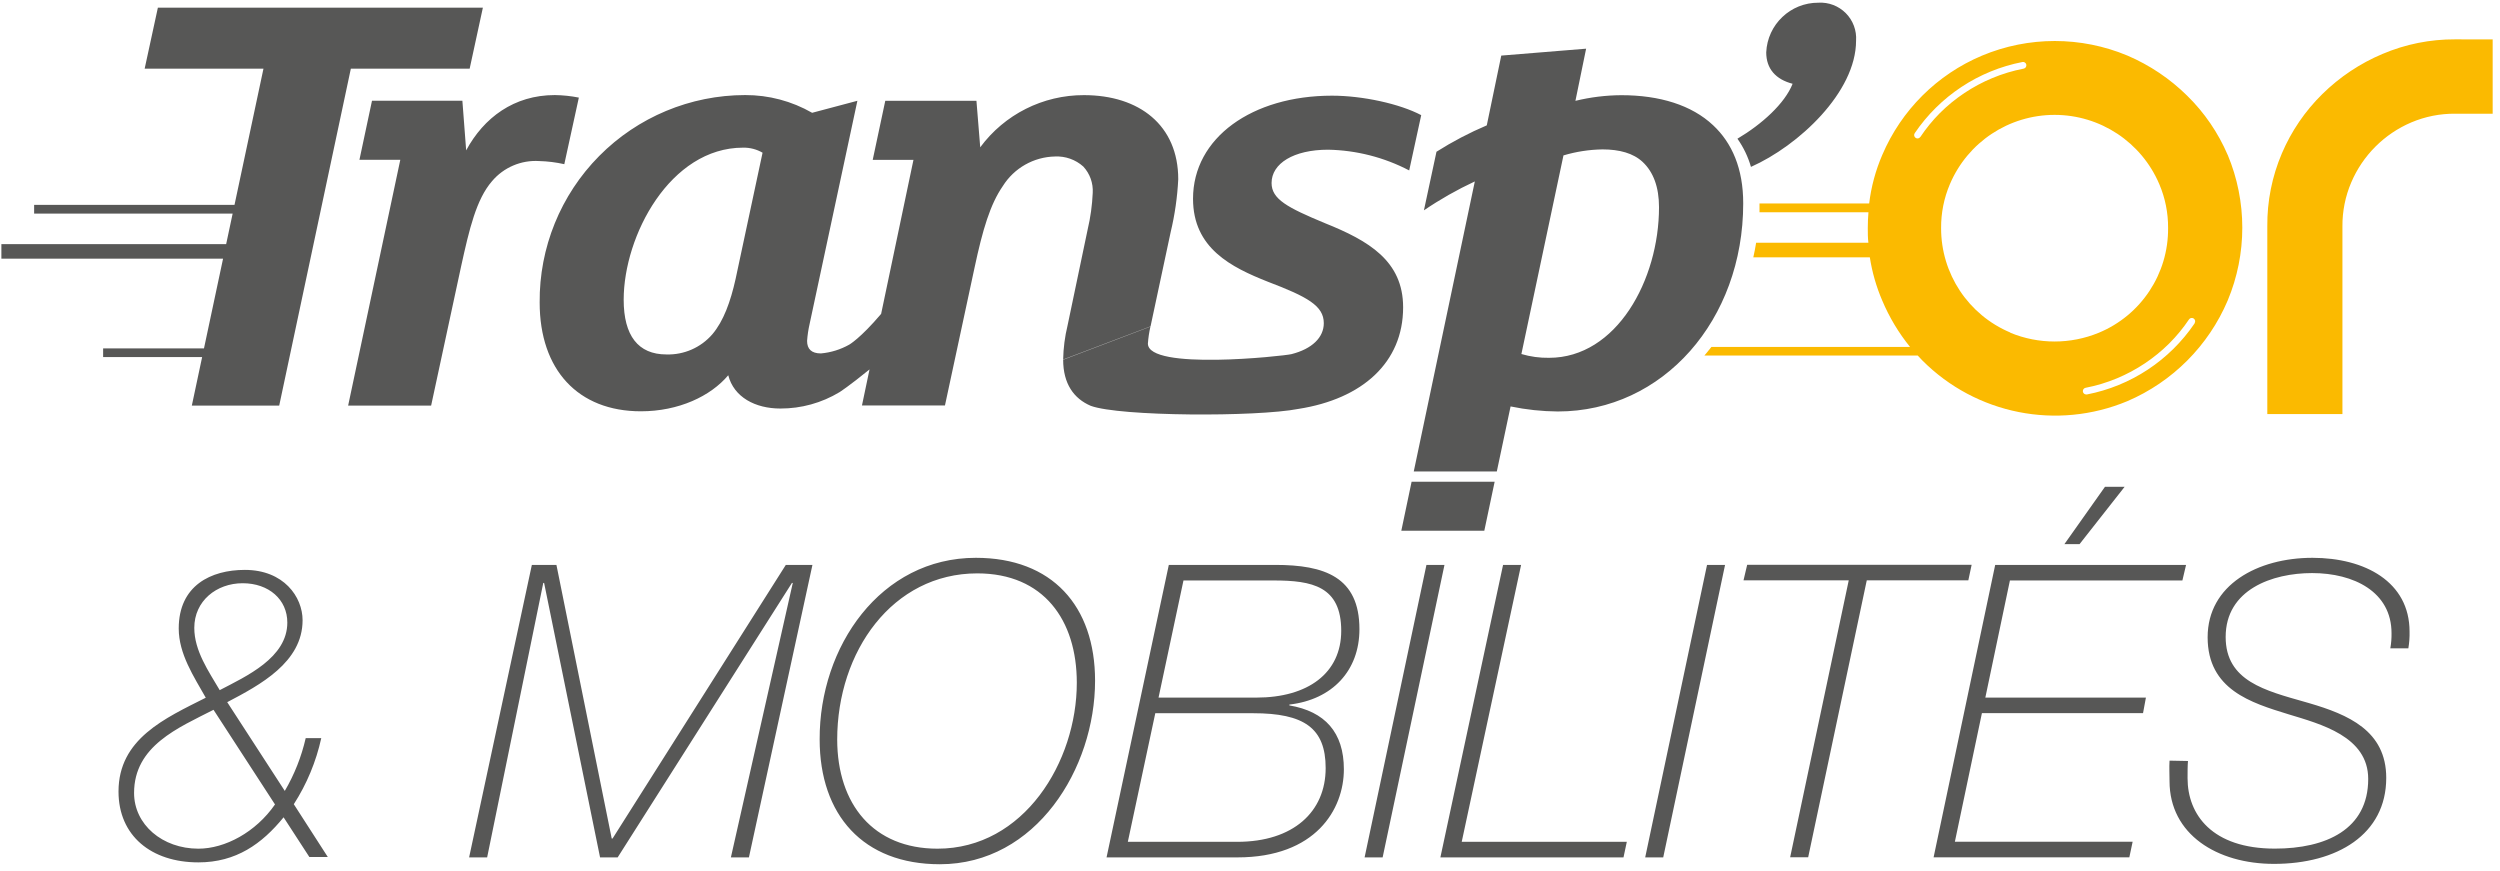
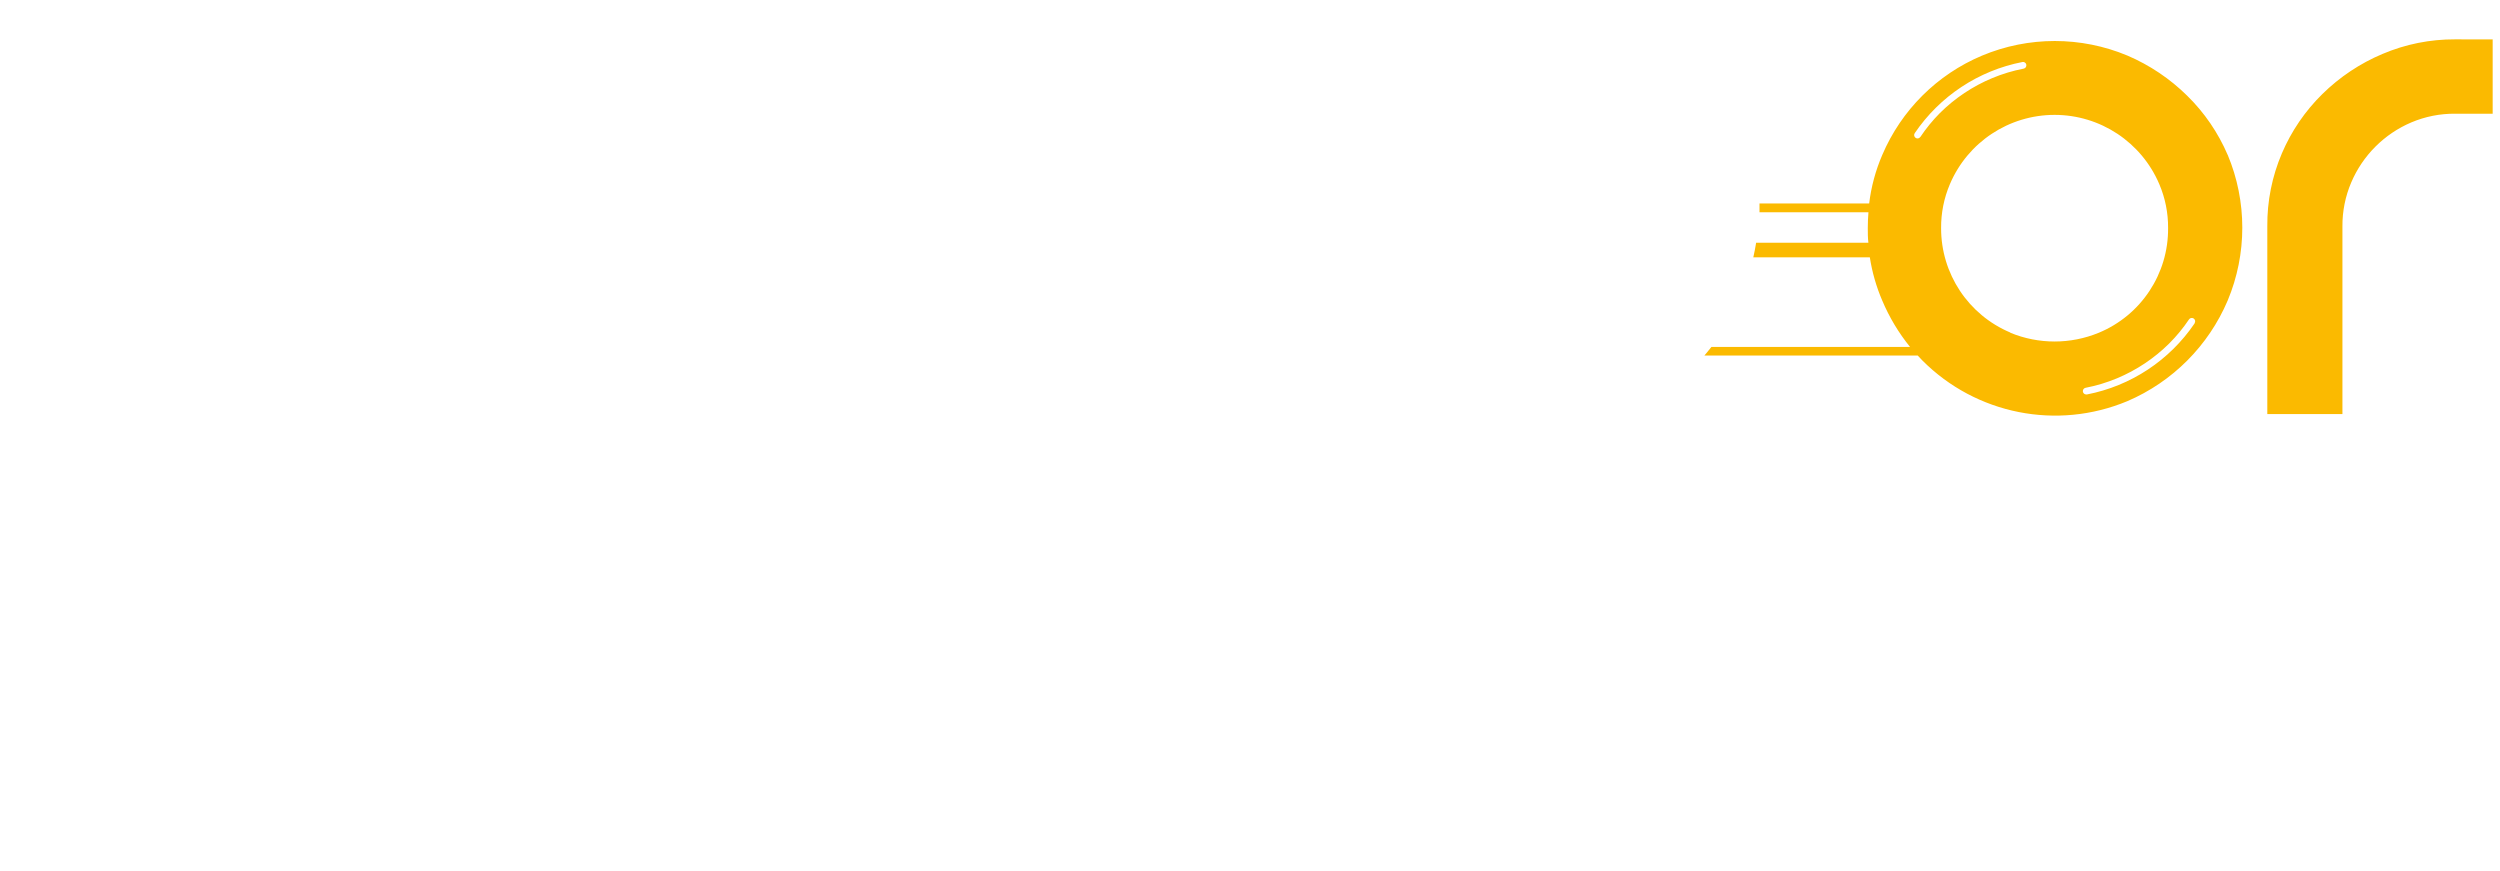
<svg xmlns="http://www.w3.org/2000/svg" width="416px" height="145px" viewBox="0 0 416 145" version="1.1">
  <title>Transp'Or &amp; Mobilités</title>
  <g id="Page-1" stroke="none" stroke-width="1" fill="none" fill-rule="evenodd">
    <g id="Plan-de-travail-4" transform="translate(-120, -99)" fill-rule="nonzero">
      <g id="Transp'Or-&amp;-Mobilités" transform="translate(120.23, 99.439)">
        <path d="M329.57,8.821 C337.32,5.572 346.05,5.572 353.8,8.821 C357.494,10.404 360.859,12.667 363.72,15.491 C366.589,18.305 368.879,21.655 370.46,25.351 L370.46,25.351 L370.46,25.331 C373.698,33.083 373.698,41.809 370.46,49.561 C367.264,57.087 361.285,63.088 353.77,66.311 C342.073,71.196 328.582,68.516 319.64,59.531 C319.38,59.271 319.13,58.991 318.88,58.721 L318.88,58.721 L283.38,58.721 L283.777,58.251 C284.039,57.935 284.297,57.615 284.55,57.291 L284.55,57.291 L317.6,57.291 C315.7,54.945 314.141,52.343 312.97,49.561 C311.984,47.263 311.292,44.851 310.91,42.381 L310.91,42.381 L291.52,42.381 C291.7,41.581 291.86,40.771 291.99,39.951 L291.99,39.951 L310.67,39.951 C310.57,39.141 310.57,38.371 310.57,37.491 C310.57,36.611 310.61,35.741 310.68,34.881 L310.68,34.881 L292.55,34.881 L292.55,34.881 L292.55,33.421 L310.8,33.421 C311.135,30.637 311.869,27.915 312.98,25.341 C316.153,17.887 322.103,11.962 329.57,8.821 Z M408.29,6.11 L414.55,6.121 L414.55,18.481 L408.3,18.481 C405.796,18.461 403.315,18.954 401.01,19.931 C396.509,21.845 392.925,25.429 391.01,29.931 C390.029,32.235 389.532,34.716 389.55,37.221 L389.55,68.461 L377.05,68.461 L377.05,37.221 C377.012,33.046 377.84,28.909 379.48,25.071 C381.056,21.375 383.343,18.025 386.21,15.211 C389.091,12.374 392.484,10.11 396.21,8.541 C400.029,6.916 404.14,6.089 408.29,6.11 Z M364.8,52.561 C364.543,52.387 364.194,52.454 364.02,52.711 C363.055,54.147 361.954,55.487 360.73,56.711 C358.235,59.186 355.284,61.156 352.04,62.511 C350.355,63.214 348.603,63.744 346.81,64.091 C346.525,64.145 346.329,64.408 346.358,64.696 C346.387,64.984 346.63,65.203 346.92,65.201 L346.92,65.201 L347.03,65.201 C354.339,63.784 360.787,59.526 364.96,53.361 L364.96,53.361 L364.95,53.341 C365.124,53.084 365.057,52.735 364.8,52.561 Z M341.655,18.677 C334.059,18.677 327.198,23.218 324.23,30.211 C323.25,32.515 322.753,34.996 322.77,37.501 C322.745,45.097 327.294,51.963 334.3,54.901 L334.3,54.901 L334.29,54.931 C339.004,56.874 344.296,56.874 349.01,54.931 C356.048,52.015 360.61,45.118 360.54,37.501 C360.559,34.996 360.062,32.515 359.08,30.211 C356.112,23.218 349.251,18.677 341.655,18.677 Z M336.387,9.87 L336.3,9.881 C328.997,11.304 322.554,15.561 318.38,21.721 C318.296,21.844 318.265,21.995 318.293,22.142 C318.321,22.288 318.406,22.417 318.53,22.501 C318.622,22.563 318.729,22.598 318.84,22.601 C319.025,22.598 319.197,22.505 319.3,22.351 L319.3,22.351 L319.29,22.391 C320.254,20.944 321.356,19.594 322.58,18.361 C325.076,15.885 328.027,13.916 331.27,12.561 C332.958,11.857 334.714,11.327 336.51,10.981 C336.656,10.952 336.784,10.866 336.867,10.742 C336.95,10.618 336.979,10.466 336.95,10.321 C336.923,10.175 336.84,10.047 336.717,9.964 C336.595,9.881 336.445,9.851 336.3,9.881 Z" id="Logo-Color-2" fill="#FBBA00" />
-         <path d="M162.15,92.381 C174.83,92.381 181.99,100.381 181.99,112.831 C181.99,127.421 172.17,143.371 156.16,143.371 C143.41,143.371 136.16,135.191 136.16,122.581 C136.11,107.171 146.27,92.381 162.15,92.381 Z M384.57,92.381 C393.29,92.381 400.72,96.381 400.72,104.651 C400.743,105.585 400.676,106.519 400.52,107.441 L397.52,107.441 C397.668,106.609 397.735,105.765 397.72,104.921 C397.72,98.041 391.45,94.921 384.5,94.921 C377.89,94.921 370.12,97.651 370.12,105.551 C370.12,112.911 376.73,114.481 383.41,116.391 L383.999,116.561 C390.481,118.458 396.84,121.129 396.84,129.001 C396.84,138.411 388.66,143.311 378.16,143.311 C368.69,143.311 360.78,138.401 360.78,129.541 C360.78,128.381 360.71,127.291 360.78,126.131 L363.85,126.191 C363.78,126.871 363.78,128.191 363.78,129.051 C363.78,135.121 367.87,140.771 378.3,140.771 C386.82,140.771 393.84,137.571 393.84,129.181 C393.84,122.091 385.93,120.051 380.55,118.411 C374.35,116.501 367.12,114.321 367.12,105.601 C367.12,96.881 375.44,92.381 384.57,92.381 Z M40.51,94.391 C46.99,94.391 50.12,98.891 50.12,102.771 C50.12,109.771 43.03,113.541 37.58,116.401 L47.16,131.171 C48.761,128.435 49.934,125.471 50.64,122.381 L53.23,122.381 C52.372,126.29 50.825,130.015 48.66,133.381 L54.32,142.171 L51.25,142.171 L46.96,135.561 C43.35,139.991 39.05,143.061 32.78,143.061 C24.94,143.061 19.49,138.631 19.49,131.271 C19.49,122.481 27.26,119.071 34.01,115.661 C32.01,112.121 29.51,108.371 29.51,104.141 C29.51,96.981 34.89,94.391 40.51,94.391 Z M211.98,93.561 C220.16,93.561 225.98,95.561 225.98,104.261 C225.98,111.141 221.48,115.981 214.32,116.801 L214.32,116.941 C220.25,117.941 223.39,121.441 223.39,127.571 C223.39,134.251 218.69,142.231 205.67,142.231 L183.9,142.231 L194.26,93.561 L211.98,93.561 Z M92.36,93.561 L101.56,139.091 L101.7,139.091 L130.53,93.561 L134.96,93.561 L124.39,142.231 L121.39,142.231 L131.69,96.561 L131.55,96.561 L102.55,142.231 L99.62,142.231 L90.31,96.561 L90.17,96.561 L80.83,142.231 L77.83,142.231 L88.27,93.561 L92.36,93.561 Z M286.82,93.561 L276.53,142.231 L273.53,142.231 L283.82,93.561 L286.82,93.561 Z M252.88,93.561 L243,139.641 L270.47,139.641 L269.92,142.231 L239.45,142.231 L249.88,93.561 L252.88,93.561 Z M240.13,93.561 L229.84,142.231 L226.84,142.231 L237.13,93.561 L240.13,93.561 Z M363.53,93.561 L362.92,96.151 L334.22,96.151 L330.13,115.641 L356.85,115.641 L356.37,118.231 L329.56,118.231 L325.06,139.631 L354.64,139.631 L354.09,142.221 L321.52,142.221 L331.77,93.561 L363.53,93.561 Z M327.85,93.541 L327.3,96.131 L310.4,96.131 L300.65,142.211 L297.65,142.211 L307.4,96.131 L289.89,96.131 L290.5,93.541 L327.85,93.541 Z M35.3,117.671 C29.44,120.671 22.08,123.671 22.08,131.511 C22.08,136.761 26.78,140.781 32.78,140.781 C37.21,140.781 42.32,138.051 45.53,133.421 L35.3,117.671 Z M162.39,94.971 C148.28,94.971 139.08,107.971 139.08,122.641 C139.11,133.421 145.11,140.781 155.77,140.781 C170.15,140.781 178.95,126.331 178.95,113.171 C178.95,102.741 173.43,94.971 162.39,94.971 Z M208.29,118.241 L192.01,118.241 L187.44,139.641 L205.64,139.641 C214.98,139.641 220.36,134.641 220.36,127.371 C220.36,120.691 216.75,118.241 208.29,118.241 Z M211.7,96.151 L196.7,96.151 L192.55,115.641 L208.84,115.641 C217.43,115.641 222.95,111.551 222.95,104.531 C222.95,97.101 218.11,96.151 211.7,96.151 Z M40.15,96.611 C35.79,96.611 32.1,99.561 32.1,104.041 C32.1,107.861 34.49,111.271 36.33,114.401 C40.76,112.081 47.58,109.021 47.58,103.151 C47.58,99.331 44.51,96.611 40.15,96.611 Z M353.31,80.561 L345.81,90.101 L343.29,90.101 L350.04,80.561 L353.31,80.561 Z M248.48,79.721 L246.76,87.871 L232.95,87.871 L234.66,79.721 L248.48,79.721 Z M263.7,7.661 L261.92,16.341 C264.421,15.731 266.985,15.416 269.56,15.401 C275.94,15.401 281.27,17.051 284.83,20.401 C287.97,23.331 289.85,27.621 289.84,33.411 C289.84,52.761 276.55,68.031 258.98,68.031 C256.342,68.01 253.713,67.729 251.13,67.191 L251.13,67.191 L248.84,78.011 L235.02,78.011 L245.18,29.751 C242.232,31.124 239.4,32.732 236.71,34.561 L236.71,34.561 L238.8,24.811 C241.467,23.123 244.266,21.655 247.17,20.421 L247.17,20.421 L249.58,8.811 L263.7,7.661 Z M221.41,15.481 C226.53,15.481 232.7,16.841 236.26,18.721 L236.26,18.721 L234.26,27.921 C230.091,25.742 225.473,24.561 220.77,24.471 C215.02,24.471 211.36,26.771 211.36,30.011 C211.36,32.701 213.97,34.091 220.25,36.701 C227.5,39.611 233.25,42.961 233.25,50.701 C233.25,59.891 226.46,65.941 215.84,67.601 C208.84,68.961 186.08,68.871 181.27,67.091 C178.46,65.891 176.68,63.421 176.68,59.421 L176.68,59.421 L191.2,53.911 C190.987,54.838 190.847,55.781 190.78,56.731 C190.77,61.251 213.38,58.811 214.66,58.491 C218.11,57.621 220.05,55.701 220.05,53.341 C220.05,50.441 217.33,48.951 210.74,46.441 C204.67,44.031 198.29,40.891 198.29,32.631 C198.29,22.481 208.13,15.481 221.41,15.481 Z M123.77,15.38 C127.678,15.367 131.521,16.385 134.91,18.331 L134.91,18.331 L142.44,16.331 L134.49,53.461 C134.277,54.388 134.137,55.331 134.07,56.281 C134.07,57.641 134.8,58.371 136.37,58.371 C138.026,58.224 139.631,57.726 141.08,56.911 C141.08,56.911 142.91,55.891 146.39,51.791 L146.39,51.791 L151.77,26.161 L144.99,26.161 L147.08,16.331 L162.25,16.331 L162.88,24.071 C166.923,18.595 173.333,15.371 180.14,15.391 C189.34,15.391 195.83,20.391 195.83,29.391 C195.683,32.353 195.261,35.296 194.57,38.181 L194.57,38.181 L191.22,53.871 L176.68,59.381 C176.716,57.476 176.96,55.581 177.41,53.731 L177.41,53.731 L180.76,37.731 C181.229,35.738 181.51,33.706 181.6,31.661 C181.697,30.044 181.13,28.459 180.03,27.271 C178.74,26.118 177.048,25.518 175.32,25.601 C171.783,25.673 168.52,27.523 166.64,30.521 C164.54,33.561 163.29,37.741 161.93,44.121 L161.93,44.121 L157.01,67.031 L143.2,67.031 L144.46,61.031 C141.04,63.821 139.46,64.821 139.46,64.821 C136.494,66.609 133.094,67.55 129.63,67.541 C125.45,67.541 121.89,65.661 120.95,62.001 C118.02,65.491 112.69,68.001 106.41,68.001 C95.95,68.001 89.57,61.091 89.57,49.901 C89.49,40.776 93.057,31.998 99.479,25.516 C105.901,19.034 114.646,15.386 123.77,15.38 Z M92.09,15.381 C93.433,15.399 94.772,15.539 96.09,15.801 L96.09,15.801 L93.67,26.881 C92.297,26.572 90.897,26.398 89.49,26.361 C86.491,26.173 83.58,27.415 81.64,29.711 C79.02,32.741 77.87,37.661 76.51,43.831 L76.51,43.831 L71.51,67.051 L57.7,67.051 L66.38,26.151 L59.58,26.151 L61.67,16.321 L76.71,16.321 L77.34,24.581 C80.27,19.151 85.29,15.381 92.09,15.381 Z M80.12,0.841 L77.92,10.991 L58.15,10.991 L46.23,67.051 L31.69,67.051 L33.405,58.98 L16.93,58.981 L16.93,57.531 L33.713,57.53 L36.888,42.6 L1.56319402e-13,42.601 L1.56319402e-13,40.181 L37.403,40.18 L38.483,35.1 L5.45,35.101 L5.45,33.651 L38.792,33.65 L43.61,10.991 L23.84,10.991 L26.04,0.841 L80.12,0.841 Z M266.42,24.421 C264.221,24.455 262.037,24.791 259.93,25.421 L259.93,25.421 L252.93,58.471 C254.422,58.913 255.974,59.126 257.53,59.101 C268.77,59.101 275.83,46.131 275.83,34.041 C275.83,30.691 274.89,28.181 273.11,26.511 C271.55,25.051 269.24,24.421 266.42,24.421 Z M123.42,24.131 C111.29,24.131 103.55,38.771 103.55,49.441 C103.55,55.401 105.95,58.541 110.66,58.541 C113.581,58.63 116.387,57.4 118.3,55.191 C120.17,52.991 121.33,49.761 122.17,45.991 L122.17,45.991 L126.66,24.971 C125.677,24.399 124.557,24.109 123.42,24.131 Z M302.35,0.011 C304.051,-0.091 305.713,0.544 306.913,1.754 C308.113,2.963 308.735,4.631 308.62,6.331 C308.62,14.901 299.04,23.821 291.13,27.331 C290.646,25.653 289.885,24.068 288.88,22.641 C292.94,20.241 296.77,16.781 298.06,13.501 C295.24,12.771 293.67,10.991 293.67,8.271 C293.879,3.635 297.709,-0.01 302.35,0.011 Z" id="Logo-Color-1" fill="#575756" />
      </g>
    </g>
  </g>
</svg>